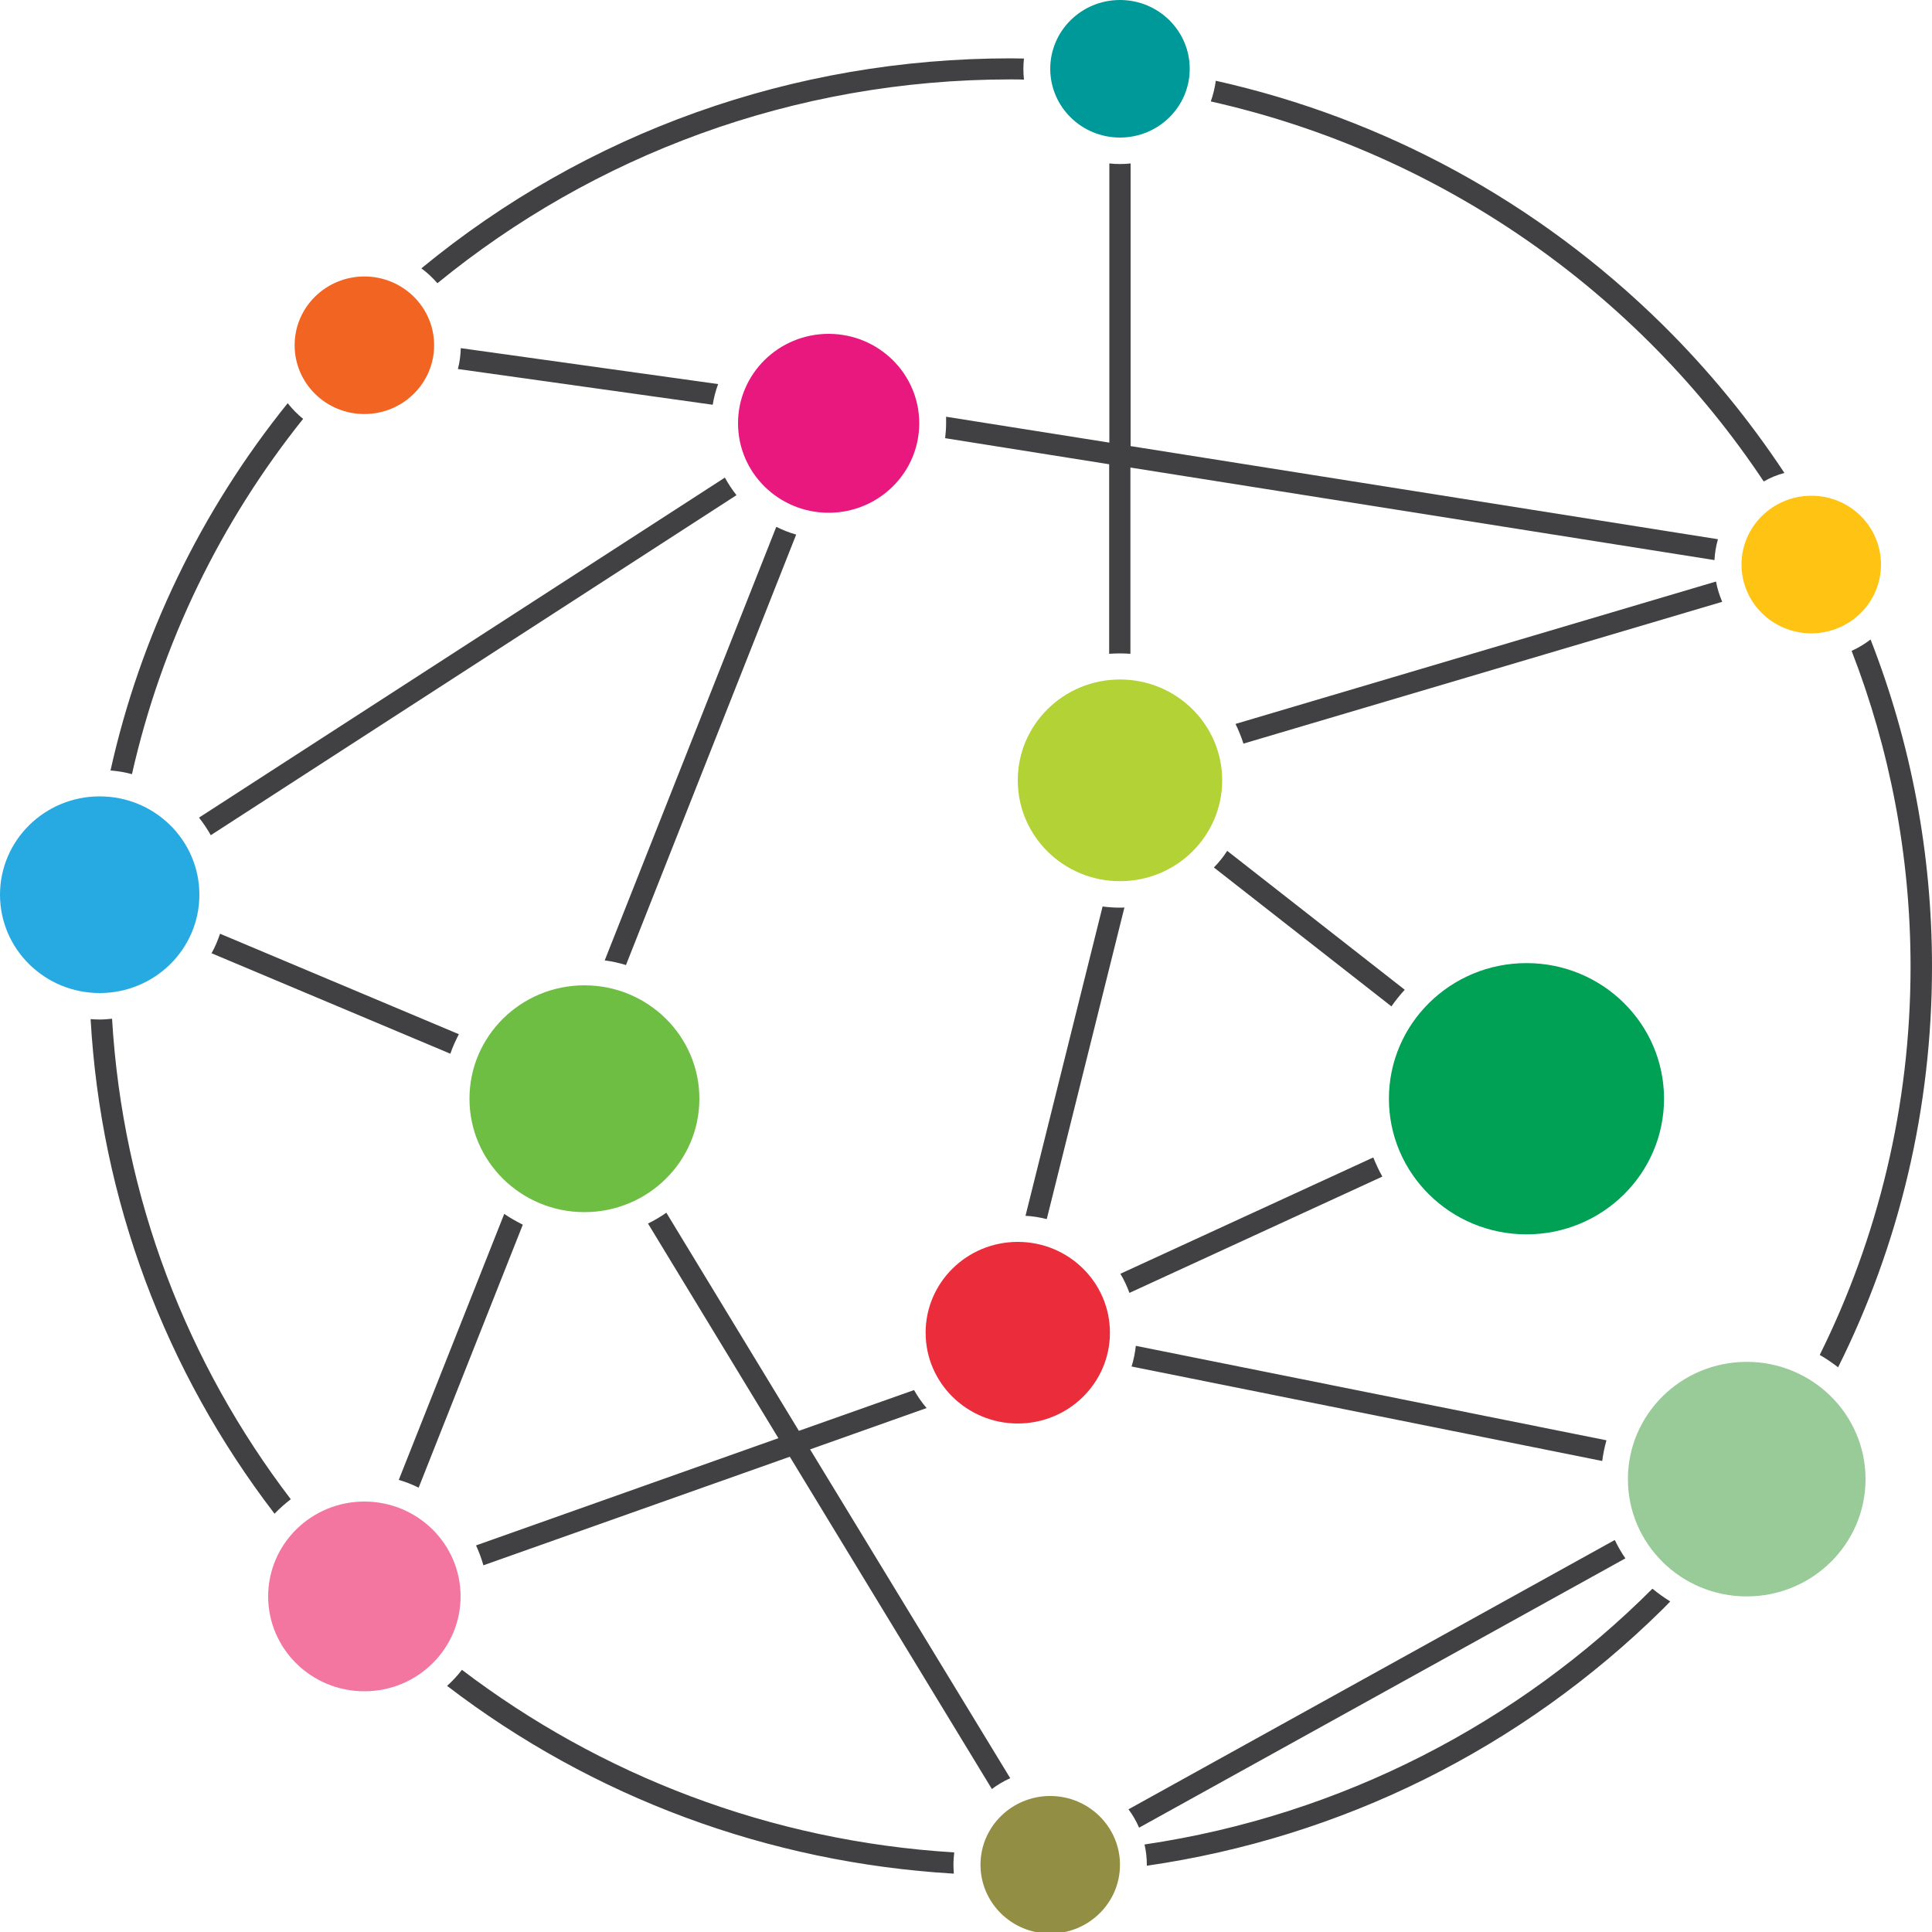
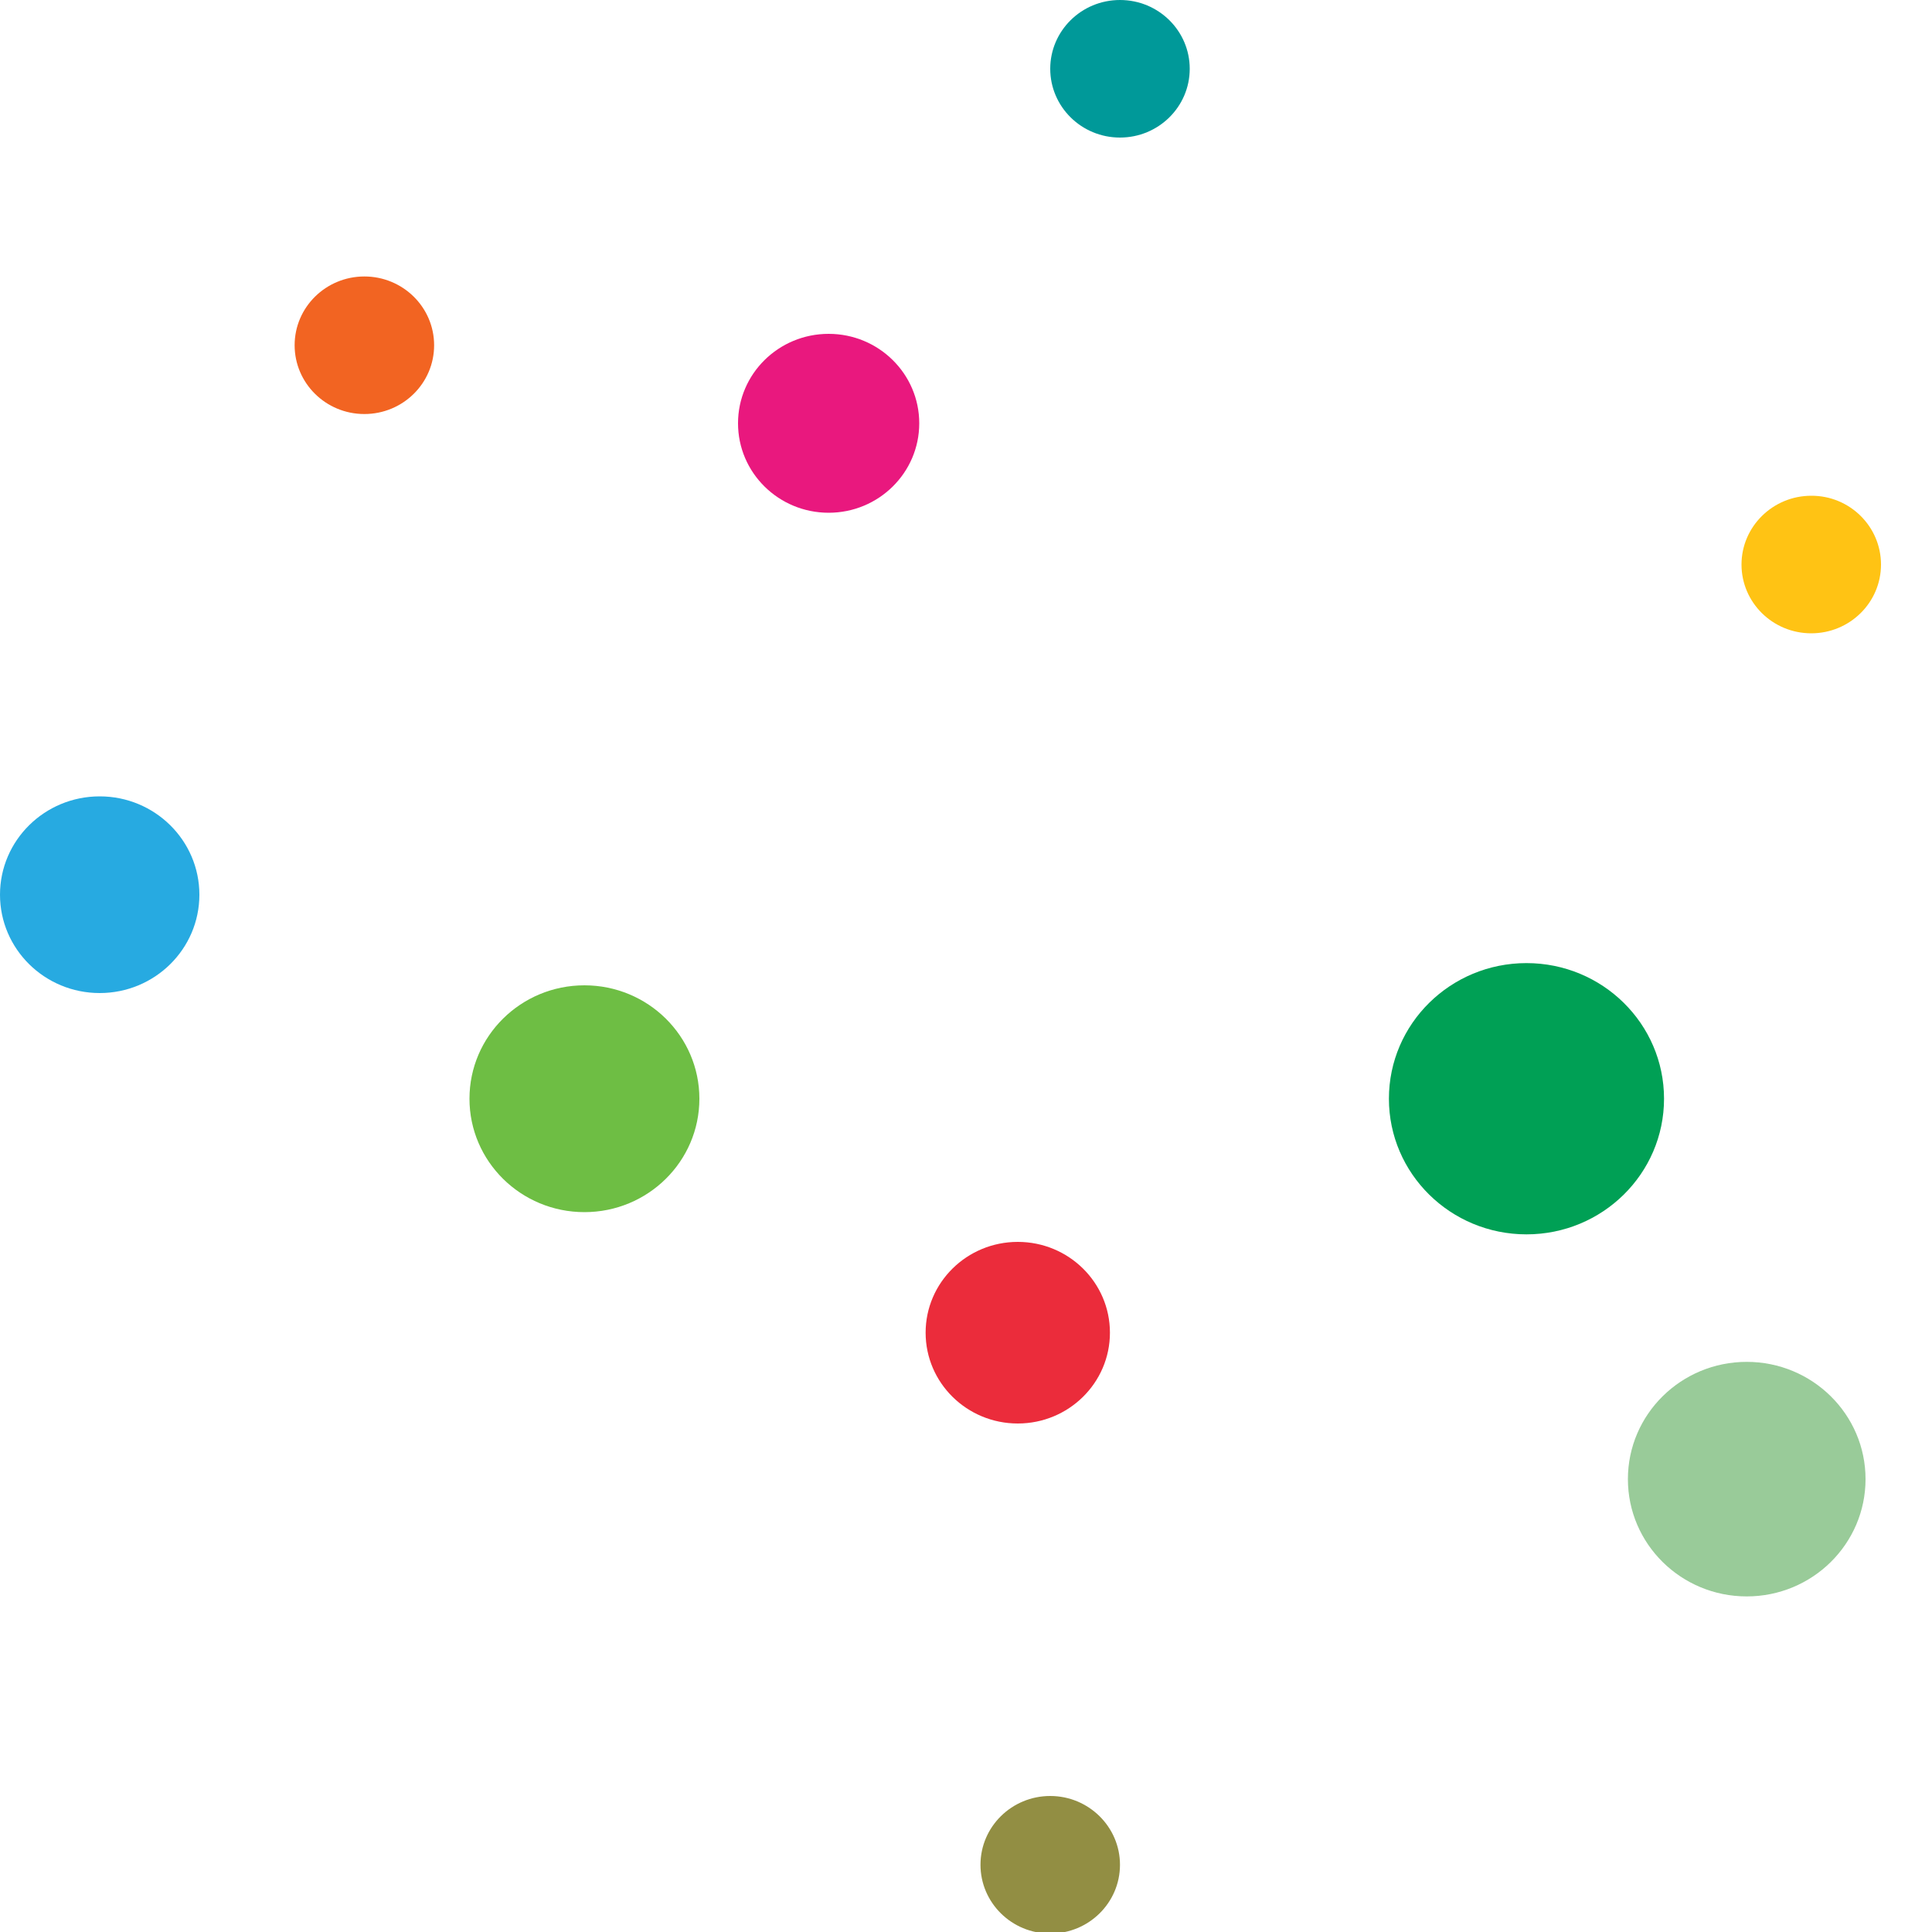
<svg xmlns="http://www.w3.org/2000/svg" version="1.1" id="Layer_1" x="0px" y="0px" viewBox="0 0 100 100" style="enable-background:new 0 0 100 100;" xml:space="preserve">
  <style type="text/css"> .st0{fill:#009999;} .st1{fill:#F276A0;} .st2{fill:#6EBE44;} .st3{fill:#EB2C3B;} .st4{fill:#B2D235;} .st5{fill:#00A055;} .st6{fill:#E9187E;} .st7{fill:#27AAE1;} .st8{fill:#FFC314;} .st9{fill:#F26422;} .st10{fill:#928E43;} .st11{fill:#414042;} .st12{fill:#99CB99;} </style>
  <g id="XMLID_8079_">
    <path id="XMLID_8116_" class="st0" d="M61.58,3.56c0,1.97-1.62,3.56-3.61,3.56c-2,0-3.61-1.6-3.61-3.56S55.97,0,57.97,0 C59.97,0,61.58,1.6,61.58,3.56z" />
-     <ellipse id="XMLID_8115_" class="st1" cx="18.86" cy="82.63" rx="4.98" ry="4.91" />
    <ellipse id="XMLID_8114_" class="st2" cx="30.25" cy="56.87" rx="5.95" ry="5.87" />
    <ellipse id="XMLID_8112_" class="st3" cx="52.68" cy="68.98" rx="4.77" ry="4.7" />
-     <ellipse id="XMLID_8111_" class="st4" cx="57.97" cy="40.39" rx="5.29" ry="5.22" />
    <ellipse id="XMLID_8110_" class="st5" cx="79.01" cy="56.87" rx="7.12" ry="7.02" />
    <ellipse id="XMLID_8109_" class="st6" cx="42.89" cy="21.91" rx="4.69" ry="4.63" />
    <ellipse id="XMLID_8108_" class="st7" cx="5.16" cy="46.31" rx="5.16" ry="5.09" />
    <path id="XMLID_8107_" class="st8" d="M97.36,29.22c0,1.97-1.62,3.56-3.61,3.56c-2,0-3.61-1.6-3.61-3.56s1.62-3.56,3.61-3.56 C95.74,25.65,97.36,27.25,97.36,29.22z" />
    <path id="XMLID_8106_" class="st9" d="M22.47,17.87c0,1.97-1.62,3.56-3.61,3.56c-2,0-3.61-1.6-3.61-3.56 c0-1.97,1.62-3.56,3.61-3.56C20.85,14.31,22.47,15.9,22.47,17.87z" />
    <path id="XMLID_8105_" class="st10" d="M57.97,96.52c0,1.97-1.62,3.56-3.61,3.56c-2,0-3.61-1.6-3.61-3.56 c0-1.97,1.62-3.56,3.61-3.56C56.35,92.96,57.97,94.56,57.97,96.52z" />
    <g id="XMLID_8081_">
-       <path id="XMLID_8082_" class="st11" d="M63.95,37.47c0.16,0.33,0.3,0.67,0.41,1.02l24.78-7.34c-0.14-0.33-0.25-0.68-0.32-1.05 L63.95,37.47z M71.55,60.9c-0.18-0.32-0.33-0.65-0.47-0.99l-13.09,6.02c0.19,0.31,0.34,0.64,0.47,0.99L71.55,60.9z M62.83,44.9 l9.19,7.19c0.21-0.3,0.44-0.59,0.69-0.86l-9.19-7.19C63.32,44.35,63.09,44.64,62.83,44.9z M57.97,46.98c-0.3,0-0.6-0.02-0.9-0.06 l-3.99,16.01c0.38,0.02,0.74,0.08,1.1,0.17l4.02-16.13C58.12,46.98,58.05,46.98,57.97,46.98z M37.52,24.72l-27.22,17.6 c0.23,0.29,0.43,0.59,0.61,0.91l27.21-17.6C37.9,25.35,37.7,25.05,37.52,24.72z M47.96,72.88c-0.25-0.29-0.46-0.6-0.65-0.93 l-5.96,2.11l-6.86-11.29c-0.3,0.21-0.62,0.4-0.95,0.56l6.75,11.11l-15.65,5.55c0.15,0.33,0.28,0.67,0.38,1.03l15.86-5.62 l10.46,17.2c0.29-0.22,0.61-0.41,0.95-0.56L41.93,75.02L47.96,72.88z M23.85,18.02c-0.01,0.37-0.06,0.74-0.15,1.08l13.19,1.85 c0.06-0.37,0.15-0.72,0.28-1.07L23.85,18.02z M48.97,21.91c0,0.26-0.02,0.51-0.05,0.77l8.49,1.35v9.81 c0.18-0.01,0.37-0.02,0.55-0.02c0.19,0,0.37,0.01,0.55,0.02v-9.64l30.23,4.79c0.02-0.37,0.08-0.73,0.18-1.08l-30.4-4.82V8.46 c-0.18,0.02-0.37,0.03-0.55,0.03s-0.37-0.01-0.55-0.03v14.45l-8.45-1.34C48.97,21.68,48.97,21.79,48.97,21.91z M58.57,70.73 l24.36,4.89c0.05-0.37,0.12-0.72,0.22-1.07l-24.36-4.89C58.75,70.02,58.68,70.38,58.57,70.73z M96.82,33.1 c-0.3,0.23-0.63,0.43-0.98,0.59c1.97,5.08,3.05,10.59,3.05,16.35c0,7.2-1.69,14.02-4.7,20.09c0.33,0.19,0.65,0.41,0.95,0.64 c3.18-6.37,4.86-13.42,4.86-20.73C100,44.16,98.91,38.44,96.82,33.1z M62.93,4.18c-0.05,0.37-0.14,0.73-0.26,1.07 c11.92,2.68,22.11,9.88,28.62,19.67c0.33-0.19,0.69-0.34,1.07-0.44c-1.81-2.74-3.92-5.32-6.32-7.69 C79.58,10.43,71.61,6.12,62.93,4.18z M83.58,79.71L58.41,93.65c0.22,0.29,0.4,0.61,0.55,0.95l25.17-13.94 C83.92,80.36,83.74,80.04,83.58,79.71z M59.24,95.47c0.08,0.34,0.12,0.69,0.12,1.06c0,0.01,0,0.02,0,0.04 c10.06-1.46,19.35-6.04,26.68-13.26c0.14-0.14,0.28-0.28,0.41-0.42c-0.32-0.2-0.63-0.42-0.92-0.66 C78.6,89.16,69.46,93.96,59.24,95.47z M22.64,14.66C30.7,8.07,41.04,4.11,52.3,4.11c0.23,0,0.46,0,0.7,0.01 c-0.02-0.18-0.03-0.37-0.03-0.55c0-0.18,0.01-0.36,0.03-0.54c-0.23,0-0.46-0.01-0.69-0.01c-11.28,0-21.95,3.83-30.5,10.87 C22.11,14.11,22.39,14.37,22.64,14.66z M41.21,27.67c-0.36-0.1-0.7-0.24-1.03-0.4l-8.88,22.44c0.38,0.05,0.74,0.13,1.1,0.24 L41.21,27.67z M23.91,86.43c-0.23,0.3-0.49,0.58-0.77,0.83c7.55,5.78,16.62,9.15,26.23,9.72c-0.01-0.15-0.02-0.3-0.02-0.46 c0-0.22,0.02-0.43,0.04-0.64C39.84,95.3,31.06,91.87,23.91,86.43z M23.31,54.54c0.12-0.35,0.27-0.68,0.44-1.01l-12.36-5.2 c-0.12,0.35-0.26,0.69-0.44,1.01L23.31,54.54z M5.16,52.77c-0.16,0-0.32-0.01-0.47-0.02c0.53,9.35,3.84,18.19,9.52,25.6 c0.26-0.27,0.54-0.52,0.84-0.75C9.7,70.59,6.35,62.03,5.8,52.73C5.59,52.75,5.38,52.77,5.16,52.77z M26.1,62.83L20.64,76.6 c0.36,0.1,0.7,0.24,1.03,0.4l5.39-13.61C26.73,63.22,26.4,63.04,26.1,62.83z M15.69,21.68c-0.3-0.24-0.56-0.51-0.8-0.81 c-4.51,5.6-7.63,12.08-9.17,19.01c0.38,0.03,0.75,0.09,1.11,0.19C8.37,33.25,11.44,26.99,15.69,21.68z" />
-     </g>
+       </g>
    <ellipse id="XMLID_8080_" class="st12" cx="90.41" cy="76.56" rx="6.15" ry="6.07" />
  </g>
</svg>